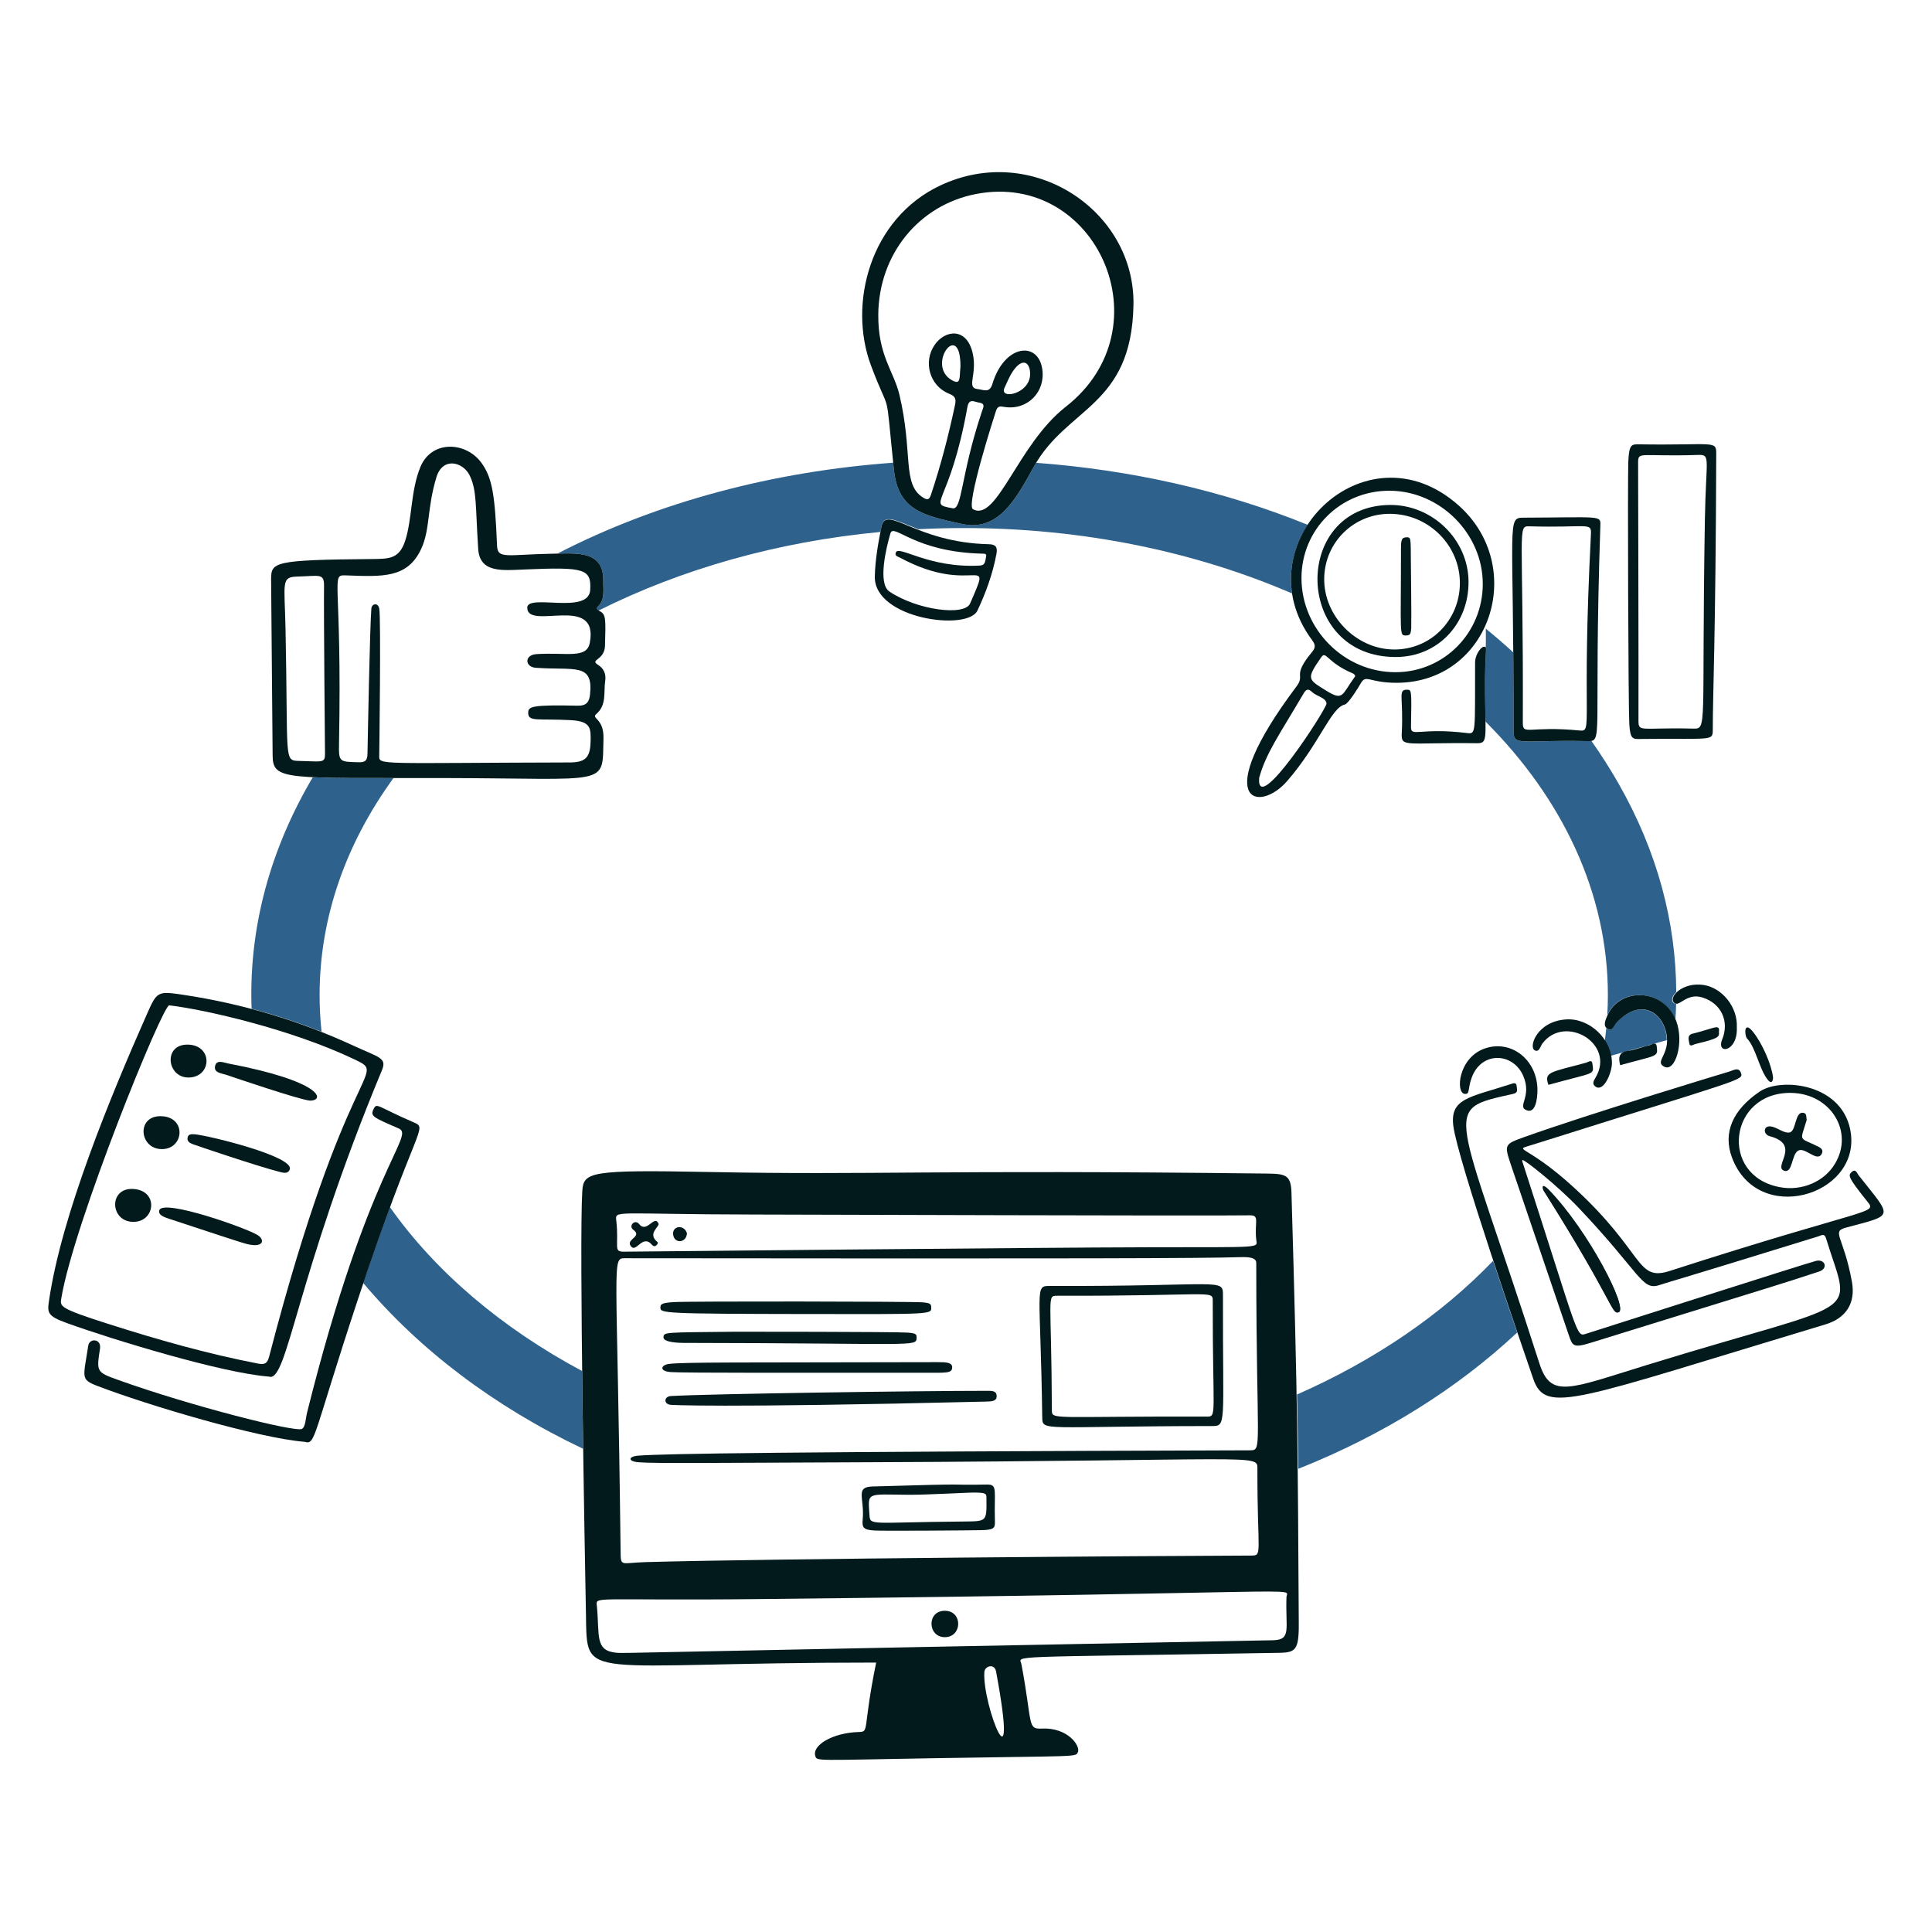
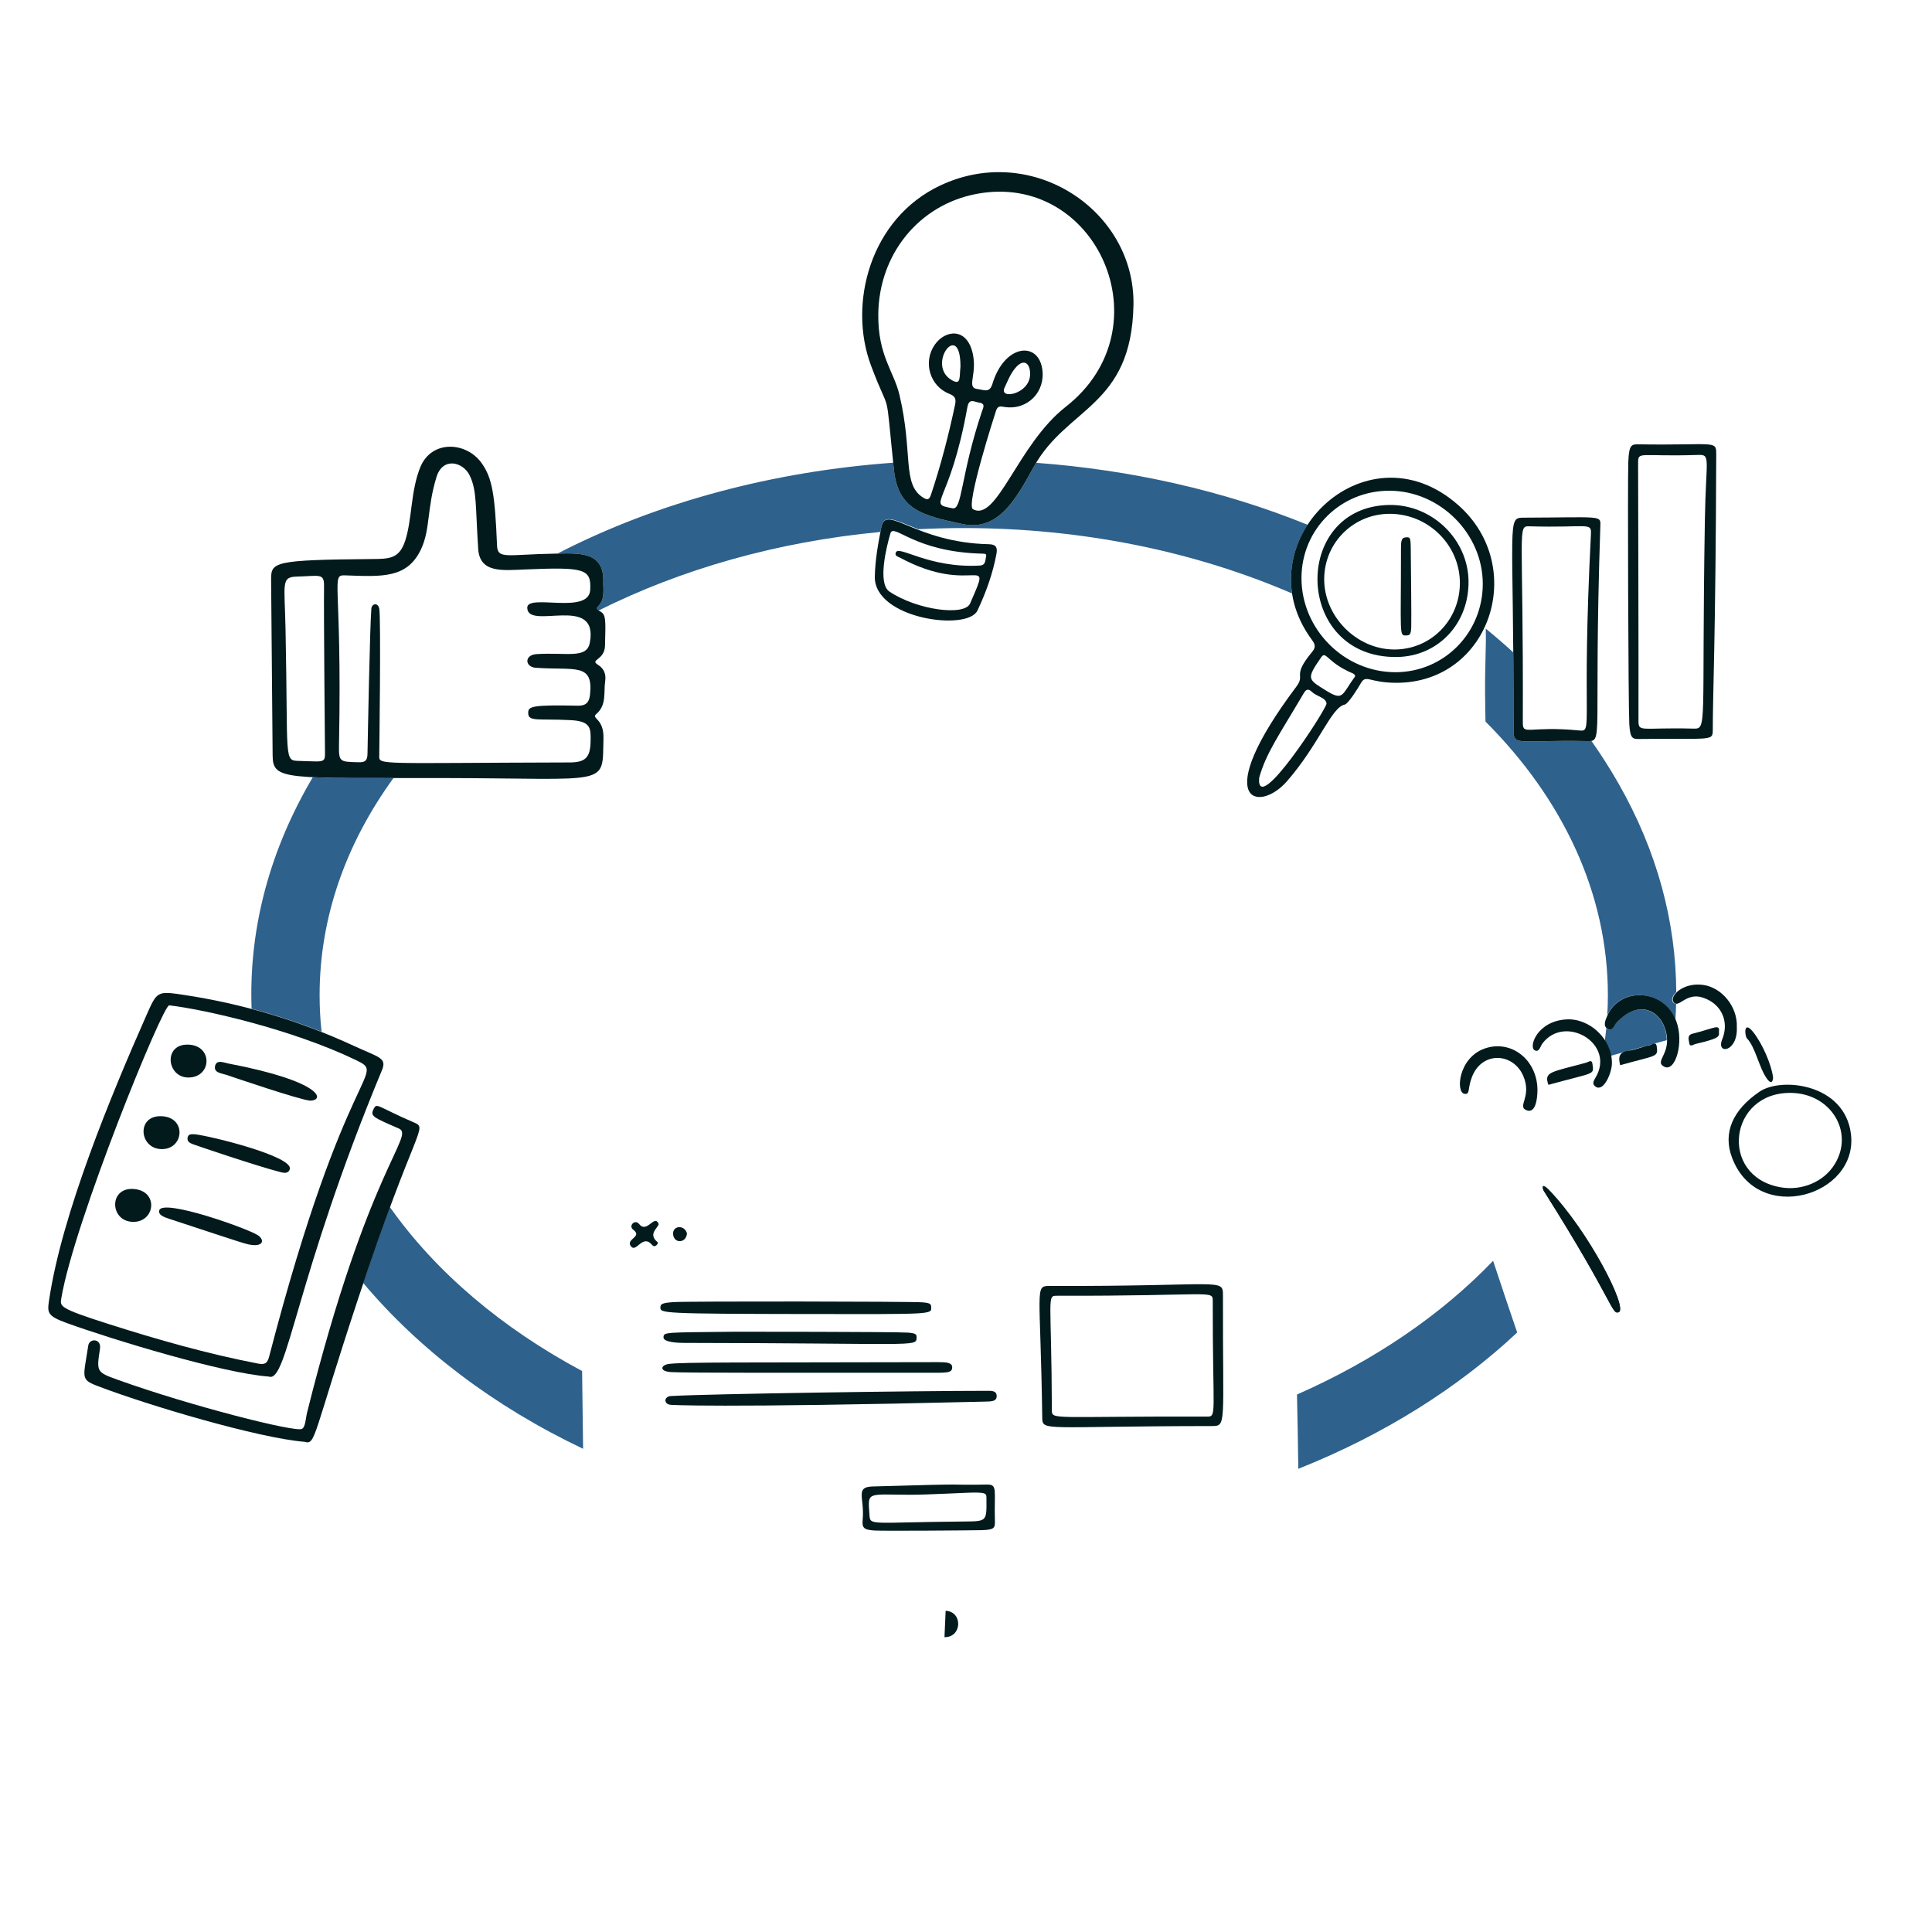
<svg xmlns="http://www.w3.org/2000/svg" width="106" height="106" viewBox="0 0 106 106" fill="none">
  <path fill-rule="evenodd" clip-rule="evenodd" d="M81.504 36.068V36.068V36.068V36.067C81.519 35.501 81.531 35.007 81.518 34.491C82.035 34.912 82.538 35.346 83.027 35.795C83.038 37.015 83.044 38.436 83.043 40.091C83.042 40.705 83.198 40.701 84.556 40.67C85.138 40.657 85.94 40.638 87.045 40.661L87.051 40.661C87.154 40.663 87.241 40.665 87.314 40.652C87.839 41.396 88.331 42.166 88.787 42.963C90.939 46.723 91.953 50.614 91.968 54.434C91.762 54.628 91.687 54.845 91.786 54.979C91.84 55.052 91.897 55.077 91.961 55.073C91.954 55.365 91.941 55.657 91.922 55.948C91.226 54.223 88.858 54.16 88.184 55.706C88.206 55.338 88.217 54.969 88.217 54.599C88.217 49.001 85.725 43.813 81.502 39.59C81.5 39.465 81.497 39.326 81.495 39.172V39.172V39.172C81.49 38.869 81.483 38.51 81.48 38.085C81.474 37.276 81.49 36.636 81.504 36.068ZM81.92 69.174C82.384 70.58 82.85 71.964 83.241 73.109C79.998 76.145 75.942 78.713 71.232 80.587C71.215 79.243 71.192 77.935 71.16 76.511C75.416 74.637 79.086 72.131 81.92 69.174ZM31.937 75.222C27.53 72.865 23.901 69.785 21.389 66.225C20.985 67.317 20.5 68.681 19.926 70.389C22.974 74.014 27.066 77.149 31.992 79.488C31.972 78.087 31.953 76.638 31.937 75.222ZM88.375 57.925C88.316 57.636 88.202 57.362 88.047 57.115C88.079 56.88 88.106 56.643 88.13 56.405C88.146 56.42 88.164 56.434 88.185 56.447C88.391 56.573 88.487 56.414 88.581 56.257C88.616 56.199 88.651 56.141 88.692 56.098C90.09 54.614 91.426 55.687 91.448 57.07C91.324 57.104 91.216 57.133 91.121 57.16L90.935 57.211C90.321 57.38 90.185 57.417 88.375 57.925ZM71.745 28.793C71.036 29.876 70.684 31.199 70.887 32.559C65.61 30.282 59.45 28.972 52.876 28.972C52.038 28.972 51.207 28.994 50.383 29.035C50.186 28.96 50.005 28.886 49.839 28.819C48.932 28.452 48.483 28.27 48.356 28.909C48.338 29.001 48.32 29.093 48.303 29.186C42.618 29.721 37.354 31.239 32.845 33.496C32.773 33.446 32.71 33.371 32.792 33.291C33.127 32.964 33.115 32.57 33.102 32.177V32.177V32.176C33.099 32.079 33.096 31.982 33.099 31.886C33.136 30.314 31.854 30.344 30.651 30.371L30.585 30.373C36.114 27.52 42.489 25.858 49.005 25.387C49.017 25.507 49.03 25.632 49.043 25.762C49.272 27.98 50.617 28.284 52.802 28.75C54.757 29.167 55.726 27.413 56.69 25.668L56.719 25.614C56.761 25.539 56.804 25.465 56.847 25.392C62.022 25.775 67.106 26.908 71.745 28.793ZM21.588 42.689C19.556 42.691 18.143 42.691 17.161 42.644C17.098 42.75 17.036 42.856 16.975 42.963C14.651 47.021 13.652 51.233 13.804 55.344C15.106 55.689 16.386 56.111 17.643 56.609C17.571 55.946 17.535 55.275 17.535 54.599C17.535 50.303 19 46.25 21.588 42.689Z" fill="#2E618C" />
  <path d="M62.188 16.734C62.084 22.32 58.541 22.317 56.719 25.614C55.745 27.377 54.776 29.172 52.801 28.75C50.616 28.284 49.272 27.98 49.043 25.762C48.54 20.895 48.906 23.038 47.786 20.05C46.52 16.671 47.733 11.993 51.587 10.177C56.655 7.79 62.285 11.571 62.188 16.734ZM48.187 17.251C48.166 19.511 49.042 20.367 49.349 21.665C50.106 24.865 49.481 26.561 50.637 27.293C50.889 27.453 50.985 27.42 51.081 27.135C51.619 25.519 52.049 23.869 52.4 22.204C52.472 21.865 52.39 21.728 52.073 21.602C51.007 21.178 50.633 19.857 51.281 18.92C51.858 18.084 53.056 17.948 53.372 19.405C53.626 20.577 52.992 21.284 53.646 21.348C53.963 21.38 54.29 21.591 54.449 21.063C55.101 18.898 56.946 18.697 57.183 20.239C57.377 21.496 56.379 22.519 55.124 22.33C54.923 22.3 54.746 22.236 54.649 22.531C54.556 22.817 52.98 27.716 53.382 27.937C54.702 28.666 55.834 24.381 58.471 22.32C64.019 17.985 60.155 9.378 53.561 10.642C50.417 11.244 48.218 13.947 48.187 17.252L48.187 17.251ZM52.252 27.884C52.801 28.021 52.683 26.124 53.878 22.562C53.942 22.373 54.09 22.137 53.709 22.087C53.456 22.054 53.169 21.823 53.076 22.34C52.104 27.753 50.795 27.62 52.252 27.884V27.884ZM52.696 20.113C52.706 17.462 50.77 20.038 52.231 20.863C52.73 21.144 52.632 20.736 52.696 20.113ZM56.518 20.525C56.522 19.912 56.156 19.635 55.684 20.218C55.429 20.534 55.282 20.915 55.114 21.274C54.796 21.95 56.513 21.633 56.518 20.524V20.525Z" fill="#021A1C" />
  <path d="M47.997 31.633C48.017 30.714 48.179 29.817 48.356 28.919C48.613 27.621 50.204 29.771 54.259 29.859C54.639 29.867 54.737 30.029 54.671 30.387C54.469 31.476 54.096 32.507 53.626 33.502C53.082 34.65 47.95 33.955 47.997 31.633ZM49.381 30.598C49.264 30.536 49.075 30.504 49.149 30.313C49.31 29.892 50.934 31.18 53.742 31.031C54.09 31.013 54.048 30.757 54.1 30.546C54.143 30.377 54.037 30.38 53.91 30.377C50.127 30.293 49.031 28.666 48.852 29.268C48.64 29.986 48.135 32.012 48.799 32.457C50.322 33.478 52.92 33.81 53.224 33.112C54.512 30.149 53.442 32.779 49.38 30.598H49.381Z" fill="#021A1C" />
  <path d="M76.654 37.462C75.06 37.47 74.956 36.95 74.638 37.526C74.551 37.682 73.983 38.613 73.782 38.656C73.032 38.813 72.388 40.82 70.615 42.858C69.062 44.642 66.334 44.046 71.132 37.663C71.64 36.988 70.858 37.136 71.977 35.783C72.178 35.541 72.19 35.391 71.987 35.118C68.09 29.871 74.875 23.171 80.012 27.716C83.838 31.102 81.754 37.435 76.654 37.462V37.462ZM76.56 36.881C79.221 36.881 81.353 34.727 81.353 32.035C81.353 29.279 79.009 26.935 76.243 26.924C73.55 26.913 71.406 29.046 71.406 31.718C71.406 34.526 73.751 36.881 76.559 36.881H76.56ZM69.084 42.678C68.915 44.885 72.799 38.867 72.78 38.602C72.756 38.276 72.241 38.211 71.988 37.969C71.756 37.747 71.65 37.831 71.513 38.064C70.167 40.353 69.464 41.316 69.084 42.678ZM74.353 37.103C74.332 36.998 74.269 36.966 74.194 36.934C72.78 36.33 72.76 35.668 72.484 36.068C71.665 37.254 71.745 37.262 72.748 37.884C73.719 38.487 73.603 38.127 74.353 37.103Z" fill="#021A1C" />
  <path d="M89.339 25.31C89.379 24.364 89.525 24.373 89.938 24.379C94.046 24.442 94.165 24.137 94.162 24.897C94.13 35.012 93.972 38.053 93.972 40.059C93.972 40.682 93.877 40.498 89.959 40.545C89.583 40.549 89.439 40.55 89.392 39.717C89.338 38.772 89.296 26.295 89.338 25.31H89.339ZM89.896 39.532C89.893 40.207 90.033 39.901 92.884 39.975C93.697 39.996 93.348 39.996 93.539 28.508C93.594 25.161 93.876 24.938 93.18 24.96C89.927 25.068 89.875 24.728 89.875 25.415C89.875 25.436 89.906 36.966 89.896 39.532V39.532Z" fill="#021A1C" />
  <path d="M87.045 40.661C83.36 40.585 83.042 40.967 83.043 40.091C83.053 28.37 82.641 28.406 83.634 28.402C87.805 28.386 87.823 28.265 87.805 28.814C87.407 40.691 88.026 40.682 87.045 40.661ZM83.55 39.658C83.547 40.376 83.899 39.809 86.675 40.08C87.415 40.152 86.756 39.681 87.288 29.289C87.321 28.634 87.087 28.967 83.93 28.877C83.223 28.857 83.588 28.866 83.55 39.658H83.55Z" fill="#021A1C" />
-   <path d="M81.48 38.085C81.501 40.577 81.628 40.785 81.016 40.777C77.13 40.728 76.866 41.03 76.908 40.239C77.013 38.254 76.676 37.842 77.193 37.842C77.446 37.842 77.454 37.821 77.415 39.88C77.403 40.471 77.891 39.903 80.487 40.218C80.994 40.279 80.92 40.26 80.931 36.353C80.932 35.878 81.3 35.424 81.459 35.487C81.617 35.529 81.459 35.477 81.48 38.085H81.48Z" fill="#021A1C" />
  <path d="M76.623 36.047C70.974 36.1 70.836 27.779 76.232 27.705C78.576 27.674 80.556 29.595 80.572 31.908C80.588 34.241 78.882 36.026 76.623 36.047ZM80.097 32.024C80.118 29.944 78.407 28.212 76.285 28.191C74.3 28.17 72.684 29.733 72.653 31.728C72.621 33.798 74.406 35.619 76.475 35.635C78.481 35.65 80.076 34.051 80.097 32.023V32.024Z" fill="#021A1C" />
  <path d="M77.428 34.444C77.407 34.834 77.338 34.859 77.14 34.864C76.759 34.875 76.865 34.862 76.865 30.124C76.865 29.659 76.886 29.48 77.172 29.48C77.35 29.48 77.394 29.472 77.401 30.056C77.405 30.442 77.447 34.084 77.428 34.444V34.444Z" fill="#021A1C" />
  <path d="M88.808 72C88.419 72.142 88.547 71.452 84.754 65.422C84.701 65.338 84.616 65.253 84.669 65.053C86.982 67.249 89.37 71.796 88.808 72H88.808Z" fill="#021A1C" />
-   <path d="M83.57 63.87C86.63 73.315 86.474 73.352 87.002 73.183C87.013 73.183 98.986 69.348 99.63 69.181C100.127 69.053 100.328 69.592 99.81 69.762C97.338 70.572 98.74 70.12 87.256 73.679C86.305 73.974 86.273 73.837 86.063 73.225L82.905 63.933C82.525 62.792 82.525 62.782 83.645 62.38C87.056 61.157 94.827 58.801 94.848 58.801C95.08 58.737 95.409 58.505 95.524 58.885C95.641 59.275 95.618 59.17 84.099 62.802C82.927 63.172 83.677 62.696 86.379 65.178C90.255 68.736 89.748 70.333 91.617 69.729C102.717 66.147 103.018 66.627 102.44 65.907C101.368 64.57 101.395 64.482 101.595 64.302C101.817 64.102 101.89 64.376 101.965 64.471C103.842 66.857 103.981 66.626 101.278 67.354C100.455 67.576 101.151 67.819 101.606 70.321C101.817 71.483 101.3 72.319 100.149 72.665C86.355 76.817 84.806 77.639 84.12 75.643C83.518 73.89 79.977 63.648 79.738 61.779C79.544 60.259 80.621 60.214 82.895 59.477C83.022 59.436 83.194 59.361 83.212 59.593C83.225 59.762 83.317 59.949 83.022 60.016C78.98 60.919 79.867 60.483 84.458 74.798C85.084 76.751 86.063 76.215 90.35 74.893C102.462 71.159 101.57 72.463 100.18 67.924C100.096 67.65 99.916 67.787 99.779 67.829C91.033 70.532 92.164 70.149 91.025 70.511C90.074 70.814 90.022 69.867 86.622 66.277C85.492 65.084 83.602 63.574 83.529 63.648C83.497 63.701 83.55 63.806 83.571 63.869L83.57 63.87Z" fill="#021A1C" />
  <path d="M101.552 62.212C101.209 59.451 97.738 59.082 96.544 59.891C95.055 60.9 94.518 62.16 95.027 63.511C96.431 67.26 101.975 65.623 101.552 62.212V62.212ZM100.676 63.849C100.095 64.831 98.86 65.359 97.667 65.137C94.288 64.524 94.848 59.889 98.29 59.963C100.444 60.005 101.732 62.096 100.677 63.849L100.676 63.849Z" fill="#021A1C" />
  <path d="M95.85 56.975C96.317 57.459 96.501 58.56 96.937 59.174C97.245 59.608 97.288 59.187 97.278 59.105C97.195 58.408 96.684 57.237 96.181 56.614C95.641 55.944 95.725 56.845 95.85 56.975V56.975Z" fill="#021A1C" />
  <path d="M91.311 58.527C90.7 58.208 91.808 57.808 91.353 56.436C91.016 55.422 89.898 54.834 88.703 56.098C88.554 56.255 88.478 56.62 88.196 56.446C87.929 56.282 88.088 55.959 88.185 55.728C88.844 54.168 91.272 54.189 91.965 56.013C92.415 57.197 91.913 58.84 91.311 58.526V58.527Z" fill="#021A1C" />
  <path d="M84.352 59.805C84.354 60.29 84.248 61.081 83.782 60.924C83.181 60.721 84.081 60.194 83.571 59.023C83.015 57.745 81.293 57.662 80.752 59.108C80.51 59.752 80.668 60.044 80.362 60.016C79.855 59.968 80.002 58.028 81.47 57.523C82.926 57.024 84.348 58.157 84.353 59.804L84.352 59.805Z" fill="#021A1C" />
  <path d="M88.439 58.348C88.43 58.865 87.994 59.912 87.551 59.626C87.34 59.489 87.422 59.318 87.53 59.14C88.673 57.264 85.86 55.617 84.626 57.25C84.508 57.407 84.447 57.767 84.193 57.619C83.866 57.429 84.33 56.029 85.935 55.93C87.202 55.851 88.46 57.007 88.438 58.348H88.439Z" fill="#021A1C" />
  <path d="M84.984 65.279C87.194 67.574 89.342 71.8 88.807 71.99C88.417 72.128 88.564 71.43 84.752 65.412C84.562 65.144 84.604 64.884 84.984 65.279Z" fill="#021A1C" />
  <path d="M95.291 56.362C95.355 57.735 94.139 57.882 94.489 57.027C94.899 56.024 94.425 55.043 93.401 54.726C92.482 54.441 92.101 55.361 91.818 54.979C91.583 54.664 92.325 53.879 93.454 54.039C94.479 54.185 95.344 55.243 95.292 56.362H95.291Z" fill="#021A1C" />
  <path d="M84.954 59.52C84.701 58.801 85.061 58.837 87.024 58.305C87.14 58.274 87.34 58.094 87.372 58.379C87.444 59.002 87.562 58.801 84.954 59.52Z" fill="#021A1C" />
  <path d="M88.892 58.443C88.776 57.999 88.829 57.717 89.346 57.651C89.737 57.6 90.116 57.422 90.507 57.344C90.623 57.322 90.861 57.113 90.898 57.418C90.972 58.021 90.919 57.872 88.892 58.442V58.443Z" fill="#021A1C" />
  <path d="M94.309 56.626C94.341 56.89 94.292 56.98 93.011 57.281C92.916 57.303 92.709 57.471 92.683 57.238C92.665 57.069 92.535 56.793 92.873 56.711C94.065 56.419 94.373 56.14 94.309 56.626Z" fill="#021A1C" />
-   <path d="M99.124 61.452C98.755 62.687 98.661 62.366 99.757 62.909C99.927 62.993 100.054 63.11 99.948 63.31C99.695 63.786 99.037 62.915 98.659 63.13C98.277 63.348 98.364 64.408 97.878 64.228C97.276 64.007 98.841 62.795 97.097 62.339C96.686 62.231 96.725 61.615 97.35 61.853C97.634 61.961 97.962 62.2 98.206 62.128C98.564 62.021 98.469 60.936 98.966 61.061C99.135 61.104 99.092 61.272 99.124 61.452Z" fill="#021A1C" />
-   <path d="M48.071 91.218C31.694 91.218 32.223 92.358 32.148 88.547C32.086 85.368 31.774 68.168 31.947 65.359C32.013 64.293 32.348 64.174 38.959 64.303C47.87 64.479 51.017 64.171 69.506 64.388C70.529 64.4 70.829 64.461 70.857 65.433C71.205 77.363 71.202 79.666 71.258 89.085C71.268 90.764 71.005 90.668 69.748 90.69C54.786 90.948 55.948 90.806 56.042 91.313C56.657 94.596 56.348 94.879 57.162 94.839C58.598 94.77 59.294 95.8 59.137 96.138C59.009 96.412 59.147 96.332 51.249 96.465C44.734 96.575 44.827 96.635 44.734 96.349C44.539 95.749 45.695 95.073 47.089 95.029C47.733 95.009 47.3 94.987 48.071 91.218H48.071ZM34.291 69.034C33.541 69.032 33.863 69.023 34.049 85.104C34.059 85.991 34.049 85.745 35.421 85.706C42.295 85.511 63.424 85.363 68.608 85.347C69.305 85.345 68.978 85.358 68.988 80.564C68.99 79.762 68.999 80.141 47.723 80.226C38.827 80.262 35.966 80.298 35.045 80.228C34.419 80.181 34.467 79.905 35.037 79.863C36.525 79.754 42.8 79.651 68.566 79.572C69.285 79.569 68.93 79.582 68.925 69.297C68.925 69.029 68.64 68.955 68.029 68.974C65.962 69.04 59.545 69.062 34.292 69.034H34.291ZM41.693 87.734C32.338 87.831 32.694 87.544 32.75 88.135C32.902 89.751 32.624 90.57 33.827 90.679C34.271 90.72 33.923 90.672 69.833 89.993C70.878 89.973 70.519 89.37 70.583 87.627C70.604 87.047 72.674 87.412 41.694 87.733L41.693 87.734ZM63.16 68.431C69.337 68.421 68.977 68.484 68.925 68.02C68.817 67.038 69.137 66.67 68.566 66.679C66.191 66.716 43.795 66.639 41.43 66.636C33.542 66.626 33.749 66.362 33.817 67.006C33.965 68.411 33.627 68.685 34.25 68.674C34.282 68.674 57.131 68.442 63.16 68.431H63.16ZM54.649 91.704C54.565 91.25 54.025 91.397 54.005 91.746C53.897 93.594 55.948 98.683 54.649 91.704Z" fill="#021A1C" />
  <path d="M67.098 71.092C67.082 78.283 67.32 78.24 66.454 78.241C57.162 78.251 57.194 78.558 57.183 77.755C57.084 70.66 56.75 70.552 57.584 70.554C67.119 70.586 67.1 70.089 67.098 71.093V71.092ZM58.007 71.092C57.415 71.091 57.69 71.082 57.711 77.364C57.713 77.924 57.7 77.697 66.19 77.723C66.792 77.725 66.528 77.734 66.538 71.367C66.539 70.764 66.465 71.113 58.006 71.092H58.007Z" fill="#021A1C" />
  <path d="M36.836 77.079C36.403 77.068 36.403 76.617 36.815 76.594C38.991 76.469 50.436 76.308 54.069 76.308C54.354 76.308 54.657 76.277 54.681 76.562C54.71 76.9 54.386 76.891 54.037 76.9C39.13 77.263 36.668 77.069 36.837 77.079L36.836 77.079Z" fill="#021A1C" />
  <path d="M50.615 71.454C51.082 71.488 51.082 71.567 51.091 71.736C51.111 72.116 51.112 72.105 44.386 72.095C36.266 72.083 36.22 72.052 36.234 71.725C36.242 71.565 36.277 71.482 36.968 71.44C37.822 71.388 49.915 71.402 50.616 71.453L50.615 71.454Z" fill="#021A1C" />
  <path d="M49.825 73.116C50.295 73.151 50.293 73.232 50.288 73.404C50.277 73.912 50.221 73.695 37.512 73.679C37.27 73.679 36.392 73.657 36.403 73.373C36.416 73.077 36.435 73.109 40.331 73.066C40.331 73.066 49.144 73.064 49.825 73.115V73.116Z" fill="#021A1C" />
  <path d="M47.971 83.972C47.349 83.934 47.293 83.794 47.332 83.362C47.44 82.18 46.899 81.585 47.87 81.556C54.079 81.371 51.545 81.495 54.153 81.451C54.755 81.441 54.536 81.768 54.586 83.478C54.597 83.835 54.536 83.934 53.863 83.953C53.342 83.967 48.488 84.003 47.971 83.972V83.972ZM49.834 82.011C47.533 81.994 47.617 81.841 47.702 83.098C47.744 83.731 47.681 83.522 52.907 83.478C54.154 83.468 54.132 83.468 54.122 82.222C54.12 81.97 54.136 81.902 53.551 81.89C53.106 81.881 50.912 82.019 49.835 82.011H49.834Z" fill="#021A1C" />
  <path d="M36.796 75.279C36.148 75.232 36.264 74.889 36.692 74.834C37.537 74.726 40.565 74.762 51.461 74.735C51.936 74.734 52.252 74.757 52.242 75.031C52.23 75.359 51.904 75.316 50.658 75.316C44.27 75.316 37.509 75.332 36.796 75.28V75.279Z" fill="#021A1C" />
-   <path d="M51.883 88.377C52.833 88.418 52.791 89.84 51.819 89.824C50.88 89.808 50.837 88.333 51.883 88.377Z" fill="#021A1C" />
+   <path d="M51.883 88.377C52.833 88.418 52.791 89.84 51.819 89.824Z" fill="#021A1C" />
  <path d="M36.139 67.154C36.118 67.365 35.517 67.702 36.086 68.157C36.139 68.199 35.949 68.505 35.78 68.305C35.243 67.67 34.912 68.781 34.608 68.368C34.321 67.979 35.273 67.862 34.745 67.471C34.46 67.26 34.837 66.871 35.062 67.154C35.5 67.707 35.907 66.584 36.139 67.154V67.154Z" fill="#021A1C" />
  <path d="M37.691 67.671C37.649 68.22 36.98 68.241 36.931 67.724C36.885 67.237 37.554 67.175 37.691 67.671Z" fill="#021A1C" />
  <path d="M14.757 75.527C12.244 75.347 6.193 73.503 3.67 72.592C2.593 72.202 2.593 72.022 2.688 71.367C3.381 66.626 6.094 60.093 8.031 55.708C8.614 54.389 8.623 54.367 10.037 54.578C13.289 55.064 16.414 55.994 19.403 57.377C20.796 58.021 21.24 58.031 20.955 58.718C16.206 70.143 15.771 75.886 14.757 75.528L14.757 75.527ZM9.288 55.159C8.96 55.043 4.048 67.109 3.364 71.229C3.289 71.683 3.226 71.772 5.961 72.644C8.653 73.503 11.361 74.273 14.134 74.809C14.504 74.88 14.664 74.83 14.767 74.429C19.003 58.119 21.312 59.018 19.498 58.147C15.998 56.467 11.198 55.38 9.287 55.159H9.288Z" fill="#021A1C" />
  <path d="M16.721 79.107C14.187 78.906 8.082 77.094 5.328 76.034C4.398 75.677 4.578 75.58 4.842 73.827C4.906 73.405 5.573 73.437 5.486 73.996C5.29 75.275 5.286 75.282 6.5 75.717C10.452 77.135 16.194 78.591 16.563 78.399C16.764 78.295 16.769 77.817 16.848 77.502C20.191 64.102 22.782 62.307 21.884 61.917C20.449 61.293 20.301 61.241 20.501 60.84C20.681 60.481 20.692 60.712 22.676 61.569C23.532 61.937 22.832 61.62 19.625 71.325C17.151 78.811 17.323 79.287 16.721 79.107L16.721 79.107Z" fill="#021A1C" />
  <path d="M10.692 62.233C11.515 62.317 16.135 63.45 15.898 64.155C15.805 64.43 15.528 64.344 15.327 64.292C14.072 63.969 10.765 62.847 10.597 62.782C10.438 62.721 10.255 62.644 10.291 62.423C10.328 62.19 10.533 62.233 10.692 62.233Z" fill="#021A1C" />
  <path d="M17.006 60.386C16.415 60.333 12.878 59.127 12.413 58.971C12.16 58.885 11.715 58.864 11.801 58.485C11.884 58.115 12.287 58.304 12.519 58.348C17.68 59.33 17.862 60.386 17.006 60.386Z" fill="#021A1C" />
  <path d="M13.924 68.315C13.501 68.273 13.728 68.333 9.278 66.869C8.992 66.775 8.665 66.658 8.739 66.404C8.929 65.75 13.594 67.399 14.156 67.777C14.472 67.99 14.483 68.337 13.924 68.315Z" fill="#021A1C" />
  <path d="M7.293 65.232C8.729 65.303 8.528 67.064 7.293 67.038C6.025 67.011 5.962 65.166 7.293 65.232Z" fill="#021A1C" />
  <path d="M8.803 61.24C10.27 61.246 10.112 63.084 8.845 63.046C7.641 63.01 7.483 61.236 8.803 61.24Z" fill="#021A1C" />
  <path d="M10.302 57.313C11.695 57.334 11.632 59.102 10.354 59.118C9.151 59.134 8.939 57.292 10.302 57.313Z" fill="#021A1C" />
  <path d="M24.356 42.688C15.655 42.673 14.964 42.847 14.958 41.442C14.958 41.432 14.874 31.781 14.874 31.77C14.879 30.841 15.022 30.717 20.397 30.672C21.368 30.664 21.909 30.662 22.234 29.658C22.617 28.476 22.528 26.912 23.068 25.614C23.689 24.125 25.591 24.222 26.436 25.424C27.016 26.248 27.155 27.166 27.271 29.944C27.302 30.703 27.841 30.419 30.407 30.377C31.674 30.355 33.139 30.207 33.099 31.886C33.088 32.372 33.21 32.884 32.793 33.291C32.686 33.395 32.825 33.491 32.909 33.534C33.249 33.709 33.234 33.956 33.194 35.424C33.172 36.247 32.326 36.176 32.814 36.479C33.14 36.682 33.259 36.997 33.205 37.356C33.111 37.979 33.298 38.675 32.719 39.172C32.412 39.436 33.141 39.394 33.11 40.513C33.035 43.184 33.564 42.705 24.356 42.688H24.356ZM31.24 41.833C32.127 41.831 32.379 41.558 32.402 40.703C32.422 39.943 32.423 39.568 31.293 39.51C29.509 39.418 28.975 39.615 28.98 39.109C28.984 38.771 29.118 38.661 31.715 38.718C32.159 38.728 32.326 38.517 32.37 38.127C32.572 36.341 31.536 36.792 29.392 36.638C28.791 36.594 28.759 35.931 29.435 35.888C31.103 35.783 32.19 36.163 32.36 35.265C32.874 32.551 28.942 34.621 28.928 33.343C28.92 32.552 32.301 33.745 32.381 32.372C32.448 31.211 32.085 31.107 28.844 31.242C27.556 31.296 26.323 31.453 26.236 30.112C26.082 27.768 26.172 26.892 25.76 26.068C25.401 25.35 24.291 25.044 23.944 26.184C23.424 27.894 23.606 29.024 23.12 30.091C22.37 31.738 20.988 31.642 18.981 31.569C18.104 31.537 18.773 31.654 18.601 40.777C18.581 41.811 18.612 41.792 19.646 41.822C20.026 41.833 20.157 41.748 20.163 41.346C20.183 40.27 20.291 34.462 20.374 33.395C20.396 33.121 20.731 33.037 20.807 33.385C20.91 33.85 20.807 41.462 20.807 41.473C20.797 41.991 20.776 41.858 31.24 41.832L31.24 41.833ZM17.778 32.15C17.788 31.432 17.525 31.603 16.321 31.633C15.402 31.656 15.614 31.95 15.666 34.516C15.815 41.812 15.55 41.727 16.437 41.749C17.672 41.779 17.836 41.875 17.831 41.369C17.831 41.347 17.757 33.523 17.778 32.151V32.15Z" fill="#021A1C" />
</svg>